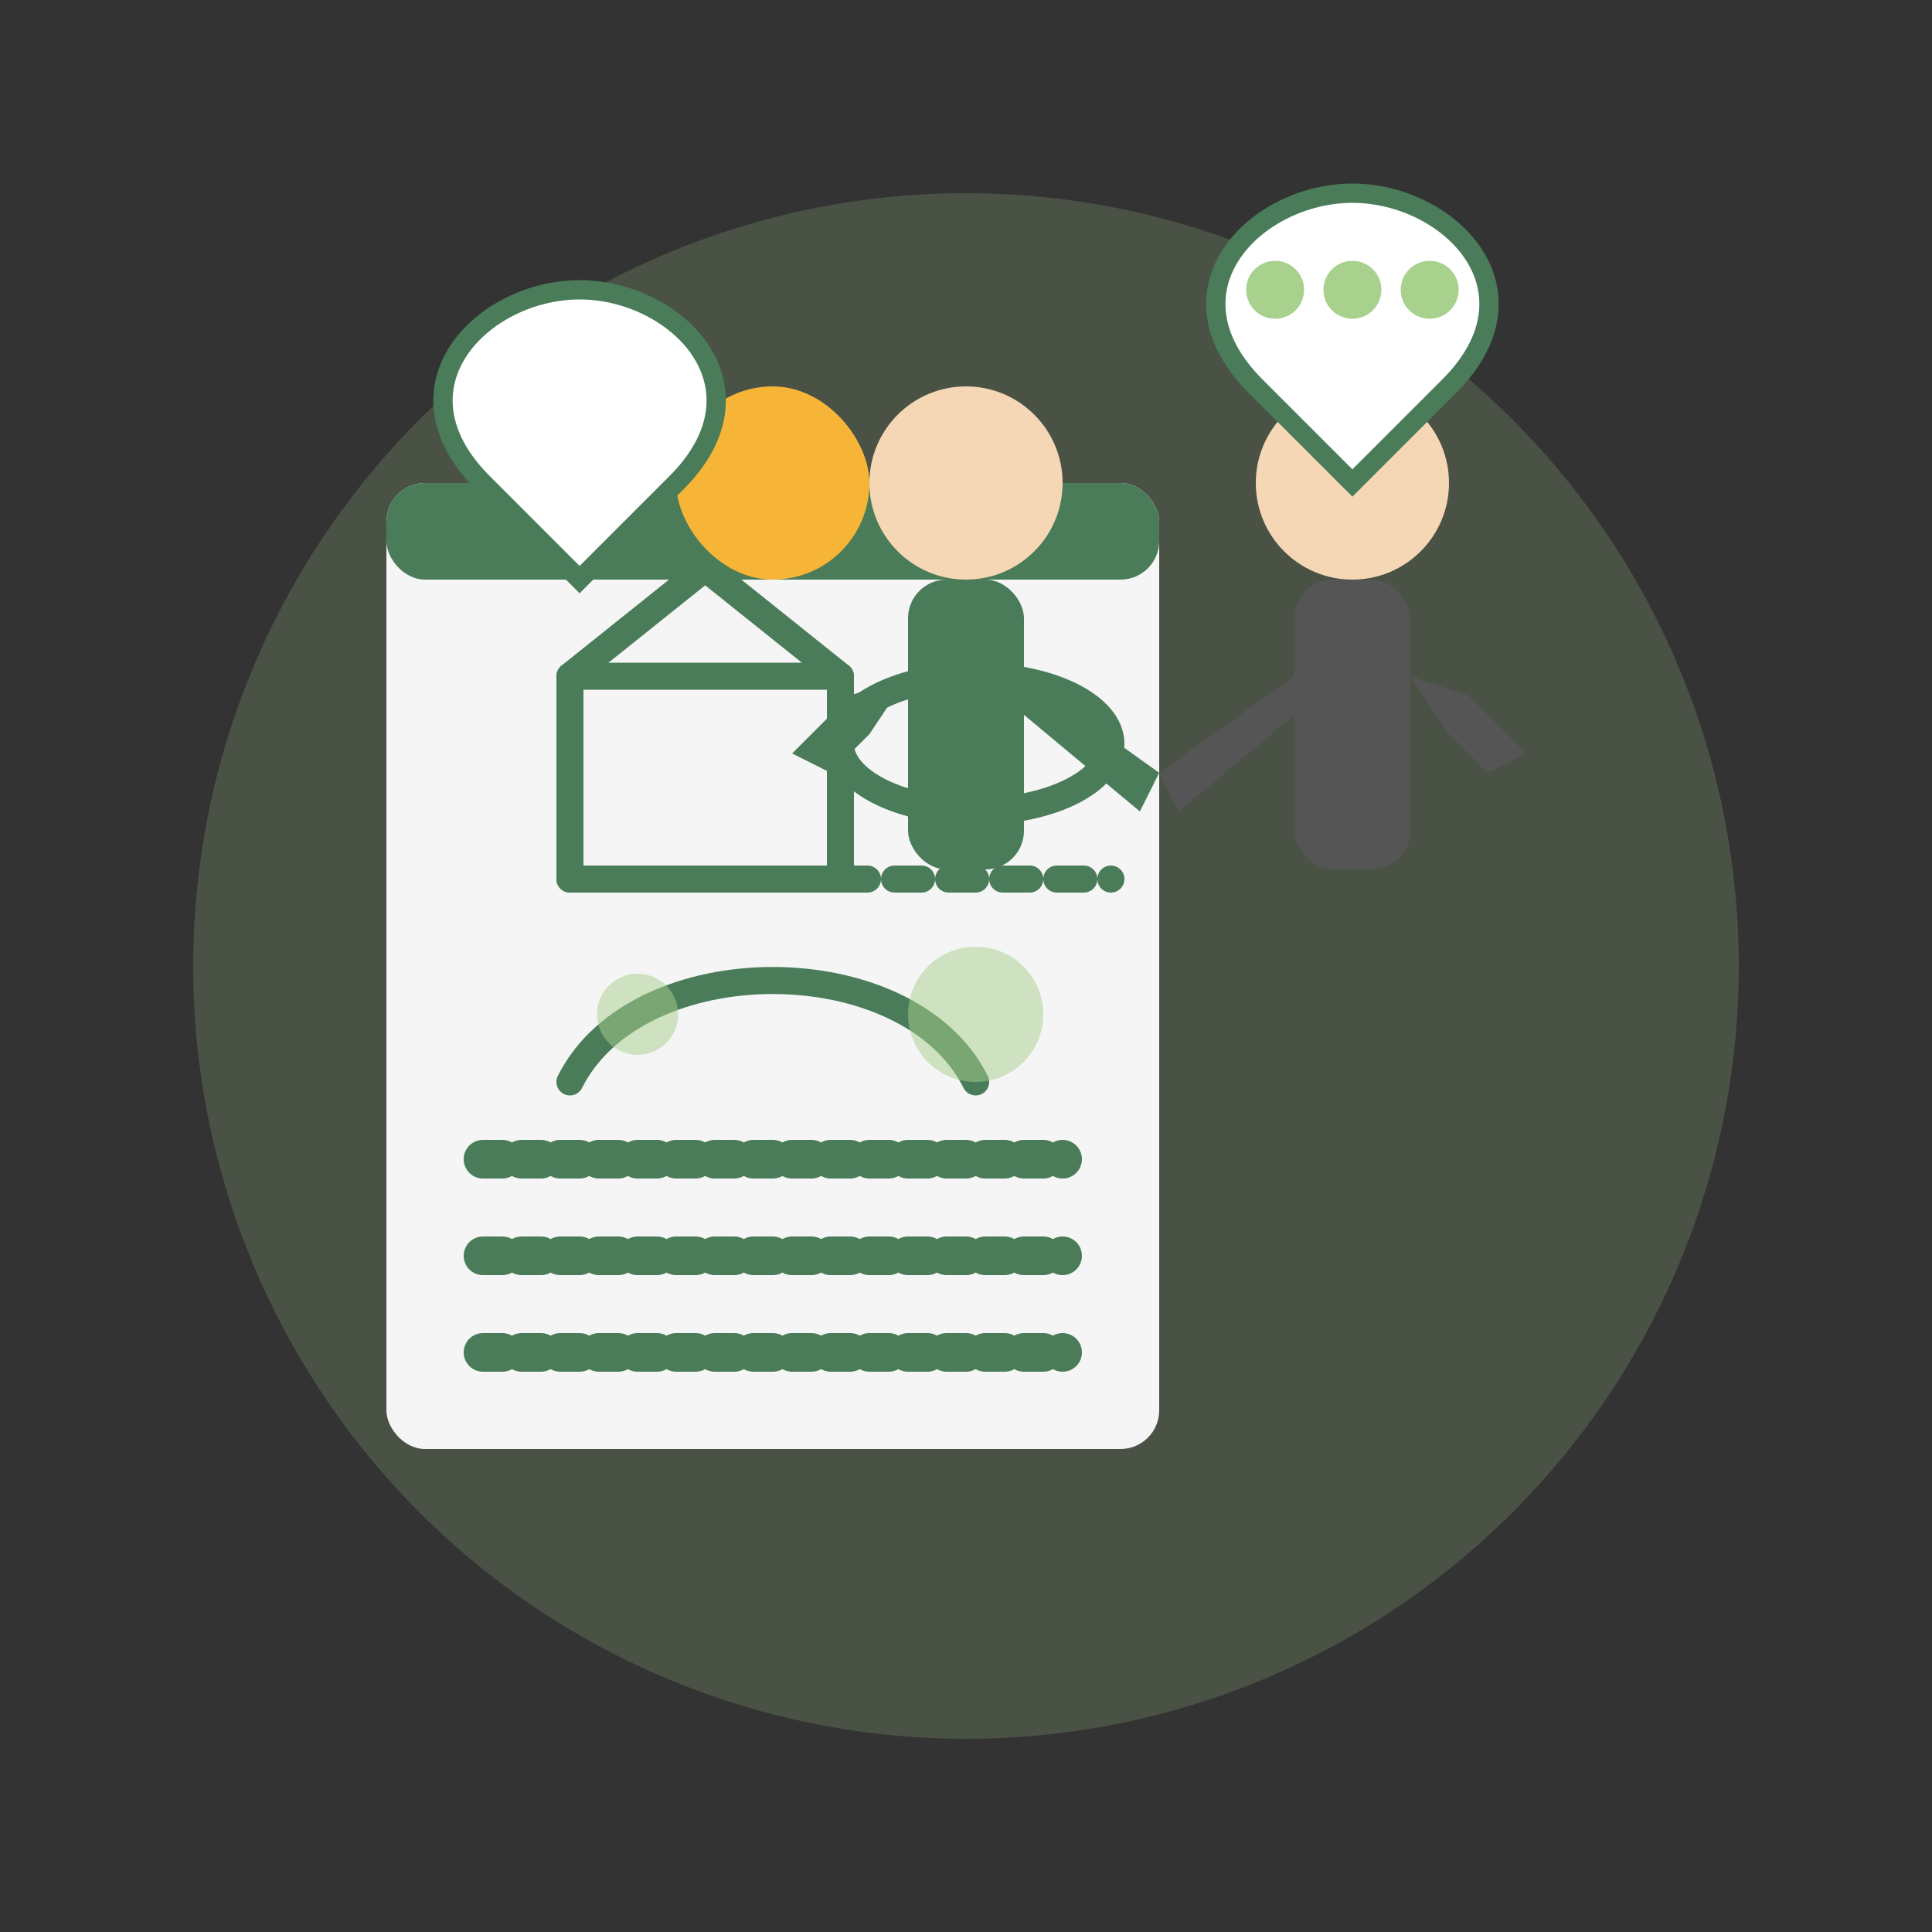
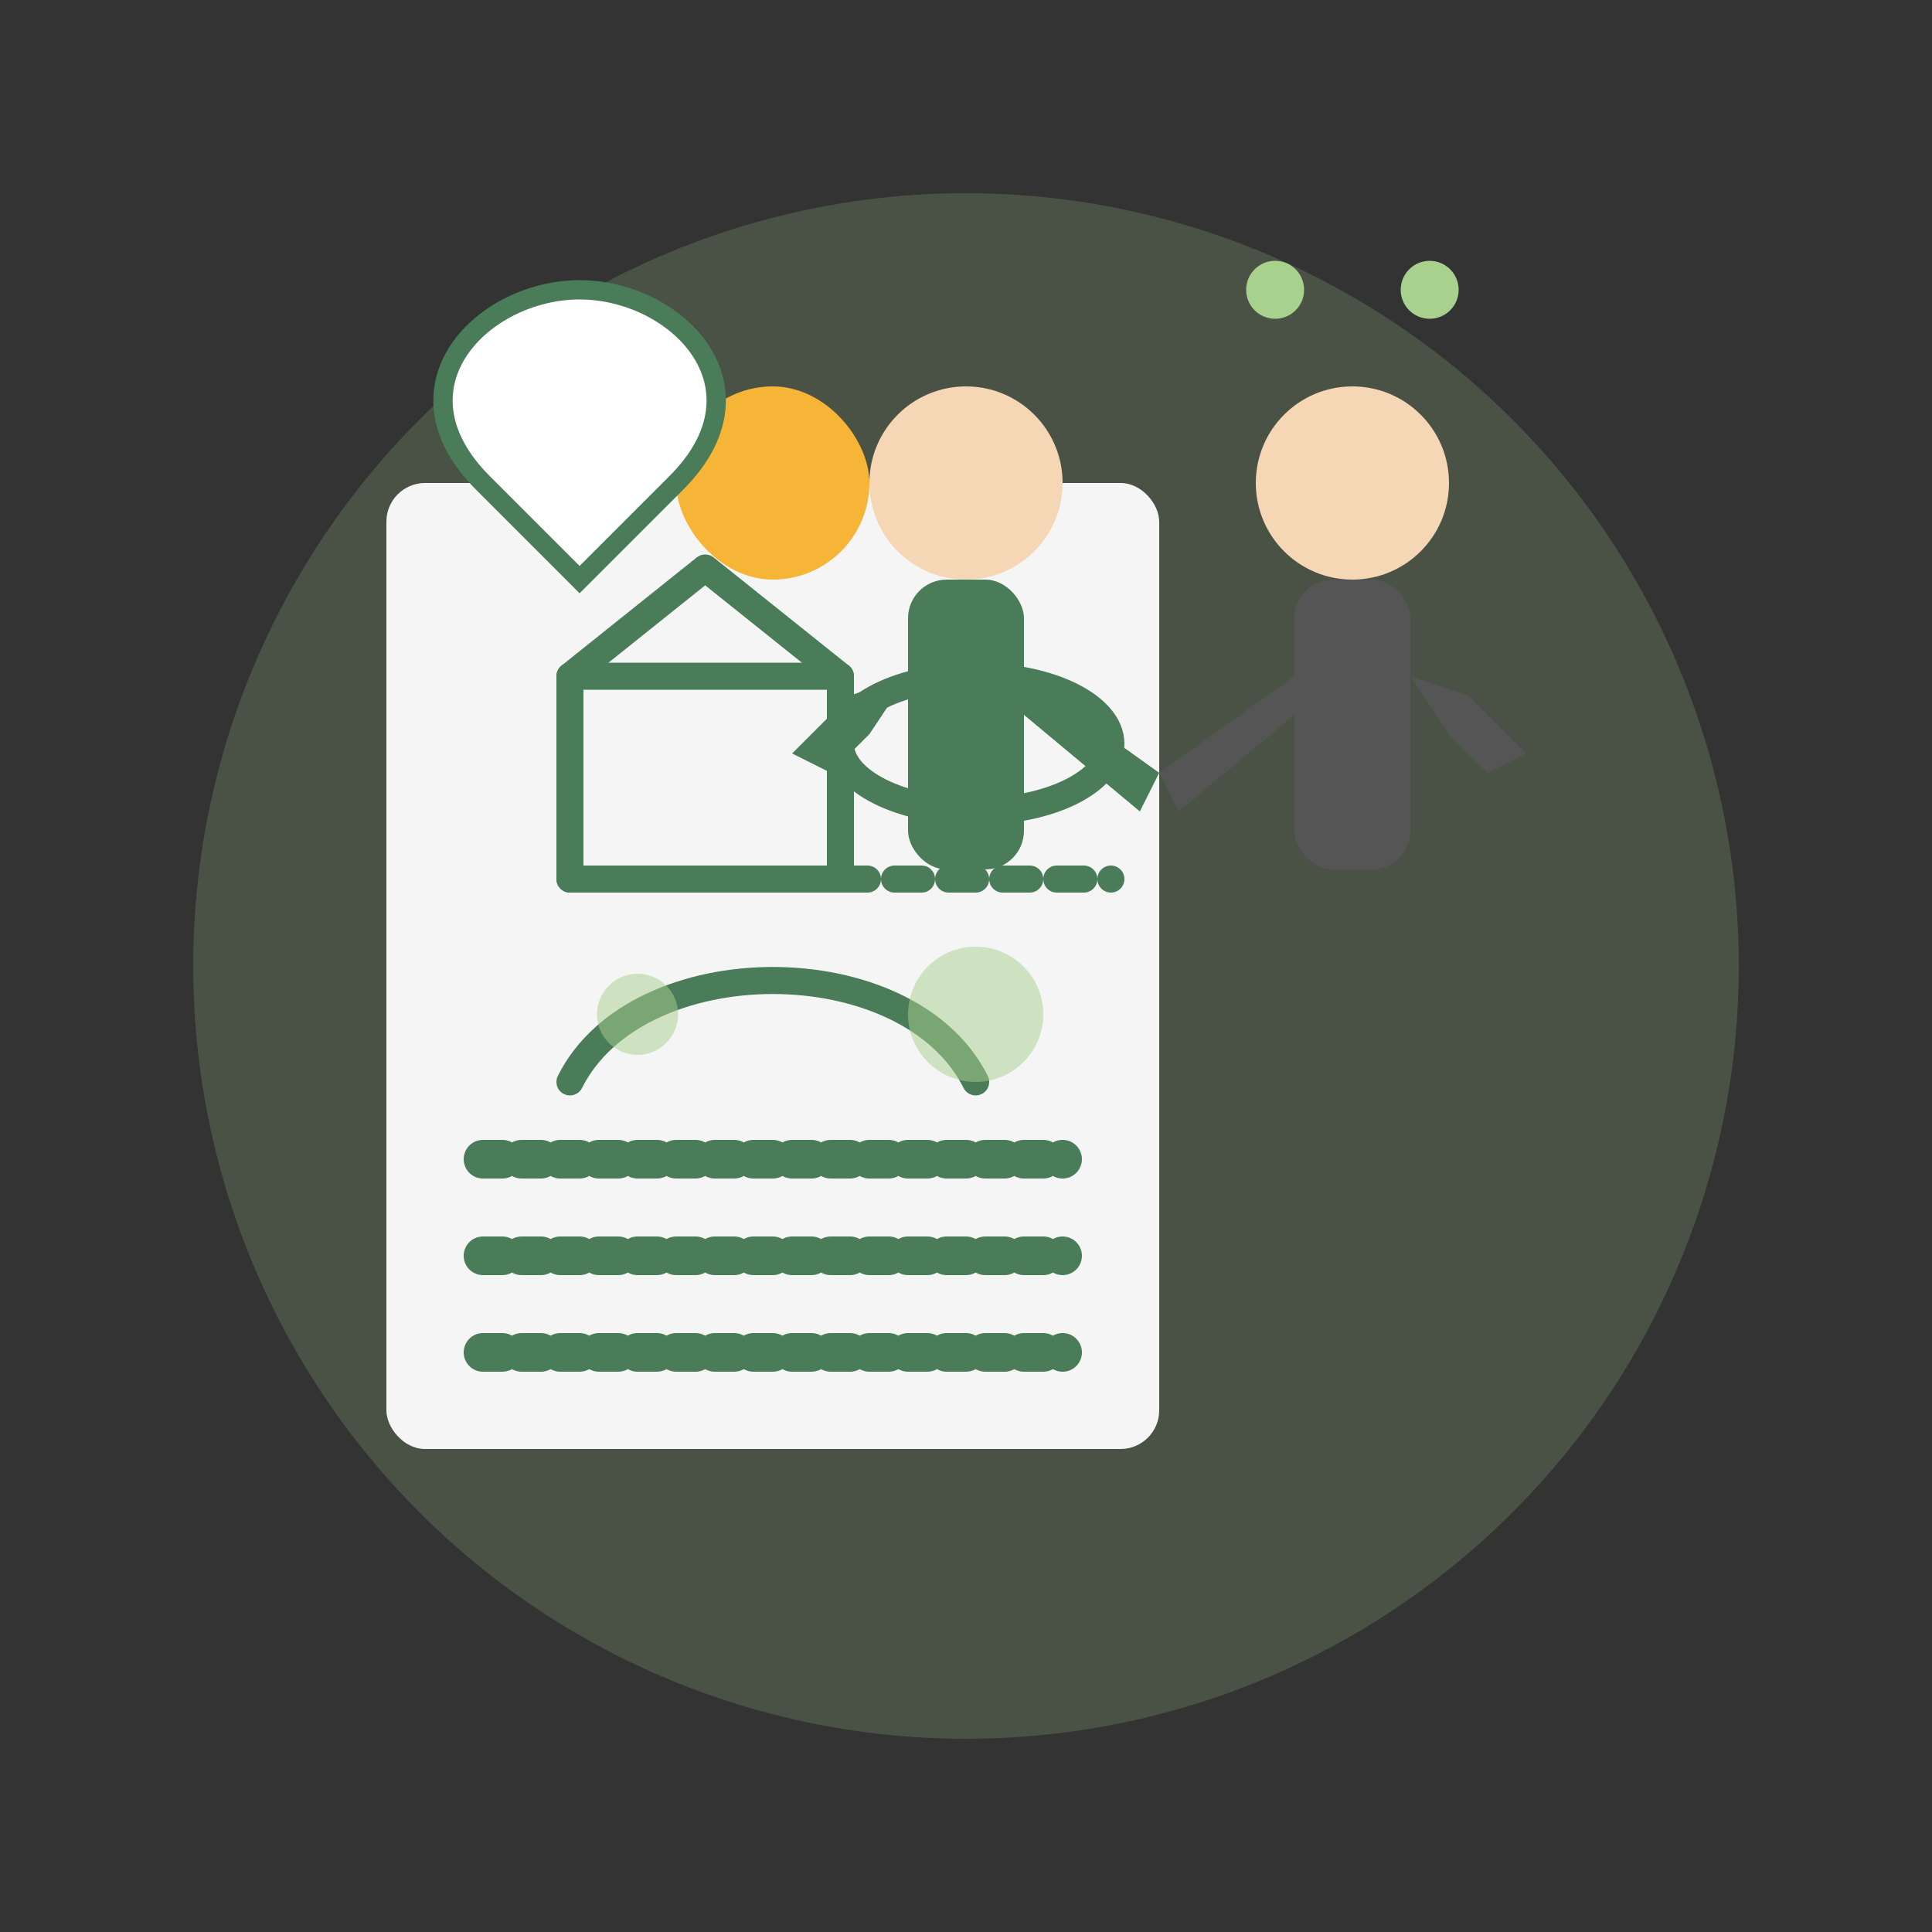
<svg xmlns="http://www.w3.org/2000/svg" viewBox="0 0 100 100">
  <rect x="0" y="0" width="100" height="100" fill="#333333" stroke="none" />
  <style>
    .primary { fill: #4a7c59; }
    .secondary { fill: #a9d18e; }
    .accent { fill: #f7b538; }
    .stroke { fill: none; stroke: #4a7c59; stroke-width: 2; stroke-linecap: round; stroke-linejoin: round; }
  </style>
  <circle class="secondary" cx="50" cy="50" r="40" opacity="0.2" />
  <g transform="translate(40, 50)">
    <rect fill="#f5f5f5" x="-20" y="-25" width="40" height="50" rx="2" />
-     <rect class="primary" x="-20" y="-25" width="40" height="5" rx="2" />
    <rect class="accent" x="-5" y="-30" width="10" height="10" rx="5" />
    <g transform="translate(0, -8) scale(0.7)">
      <rect class="stroke" x="-15" y="-10" width="20" height="15" />
      <path class="stroke" d="M-15,-10 L-5,-18 L5,-10" />
      <ellipse class="stroke" cx="15" cy="-5" rx="10" ry="5" />
      <path class="stroke" d="M-15,20 C-10,10 10,10 15,20" />
      <path class="stroke" d="M-15,5 L25,5" stroke-dasharray="2,2" />
      <circle class="secondary" cx="15" cy="15" r="5" opacity="0.5" />
      <circle class="secondary" cx="-10" cy="15" r="3" opacity="0.5" />
    </g>
    <line class="stroke" x1="-15" y1="10" x2="15" y2="10" stroke-width="1" stroke-dasharray="1,1" />
    <line class="stroke" x1="-15" y1="15" x2="15" y2="15" stroke-width="1" stroke-dasharray="1,1" />
    <line class="stroke" x1="-15" y1="20" x2="15" y2="20" stroke-width="1" stroke-dasharray="1,1" />
  </g>
  <g transform="translate(60, 40)">
    <g transform="translate(-10, 0)">
      <rect class="primary" x="-3" y="-10" width="6" height="15" rx="2" />
      <circle fill="#f5d7b5" cx="0" cy="-15" r="5" />
      <path class="primary" d="M3,-5 L10,0 L9,2 L3,-3 Z" />
      <path class="primary" d="M-3,-5 L-5,-2 L-7,0 L-9,-1 L-6,-4 Z" />
    </g>
    <g transform="translate(10, 0)">
      <rect fill="#555" x="-3" y="-10" width="6" height="15" rx="2" />
      <circle fill="#f5d7b5" cx="0" cy="-15" r="5" />
      <path fill="#555" d="M-3,-5 L-10,0 L-9,2 L-3,-3 Z" />
      <path fill="#555" d="M3,-5 L5,-2 L7,0 L9,-1 L6,-4 Z" />
    </g>
  </g>
  <g transform="translate(30, 25)">
    <path fill="#ffffff" stroke="#4a7c59" stroke-width="1" d="M-5,0 C-10,-5 -5,-10 0,-10 C5,-10 10,-5 5,0 L0,5 Z" />
    <g class="secondary" transform="translate(-2, -5) scale(0.5)">
      <path d="M-3,-3 L3,-3 M-5,0 L5,0 M-3,3 L3,3" stroke-width="2" />
    </g>
  </g>
  <g transform="translate(70, 20)">
-     <path fill="#ffffff" stroke="#4a7c59" stroke-width="1" d="M5,0 C10,-5 5,-10 0,-10 C-5,-10 -10,-5 -5,0 L0,5 Z" />
-     <circle class="secondary" cx="0" cy="-5" r="1.5" />
    <circle class="secondary" cx="-4" cy="-5" r="1.5" />
    <circle class="secondary" cx="4" cy="-5" r="1.5" />
  </g>
</svg>